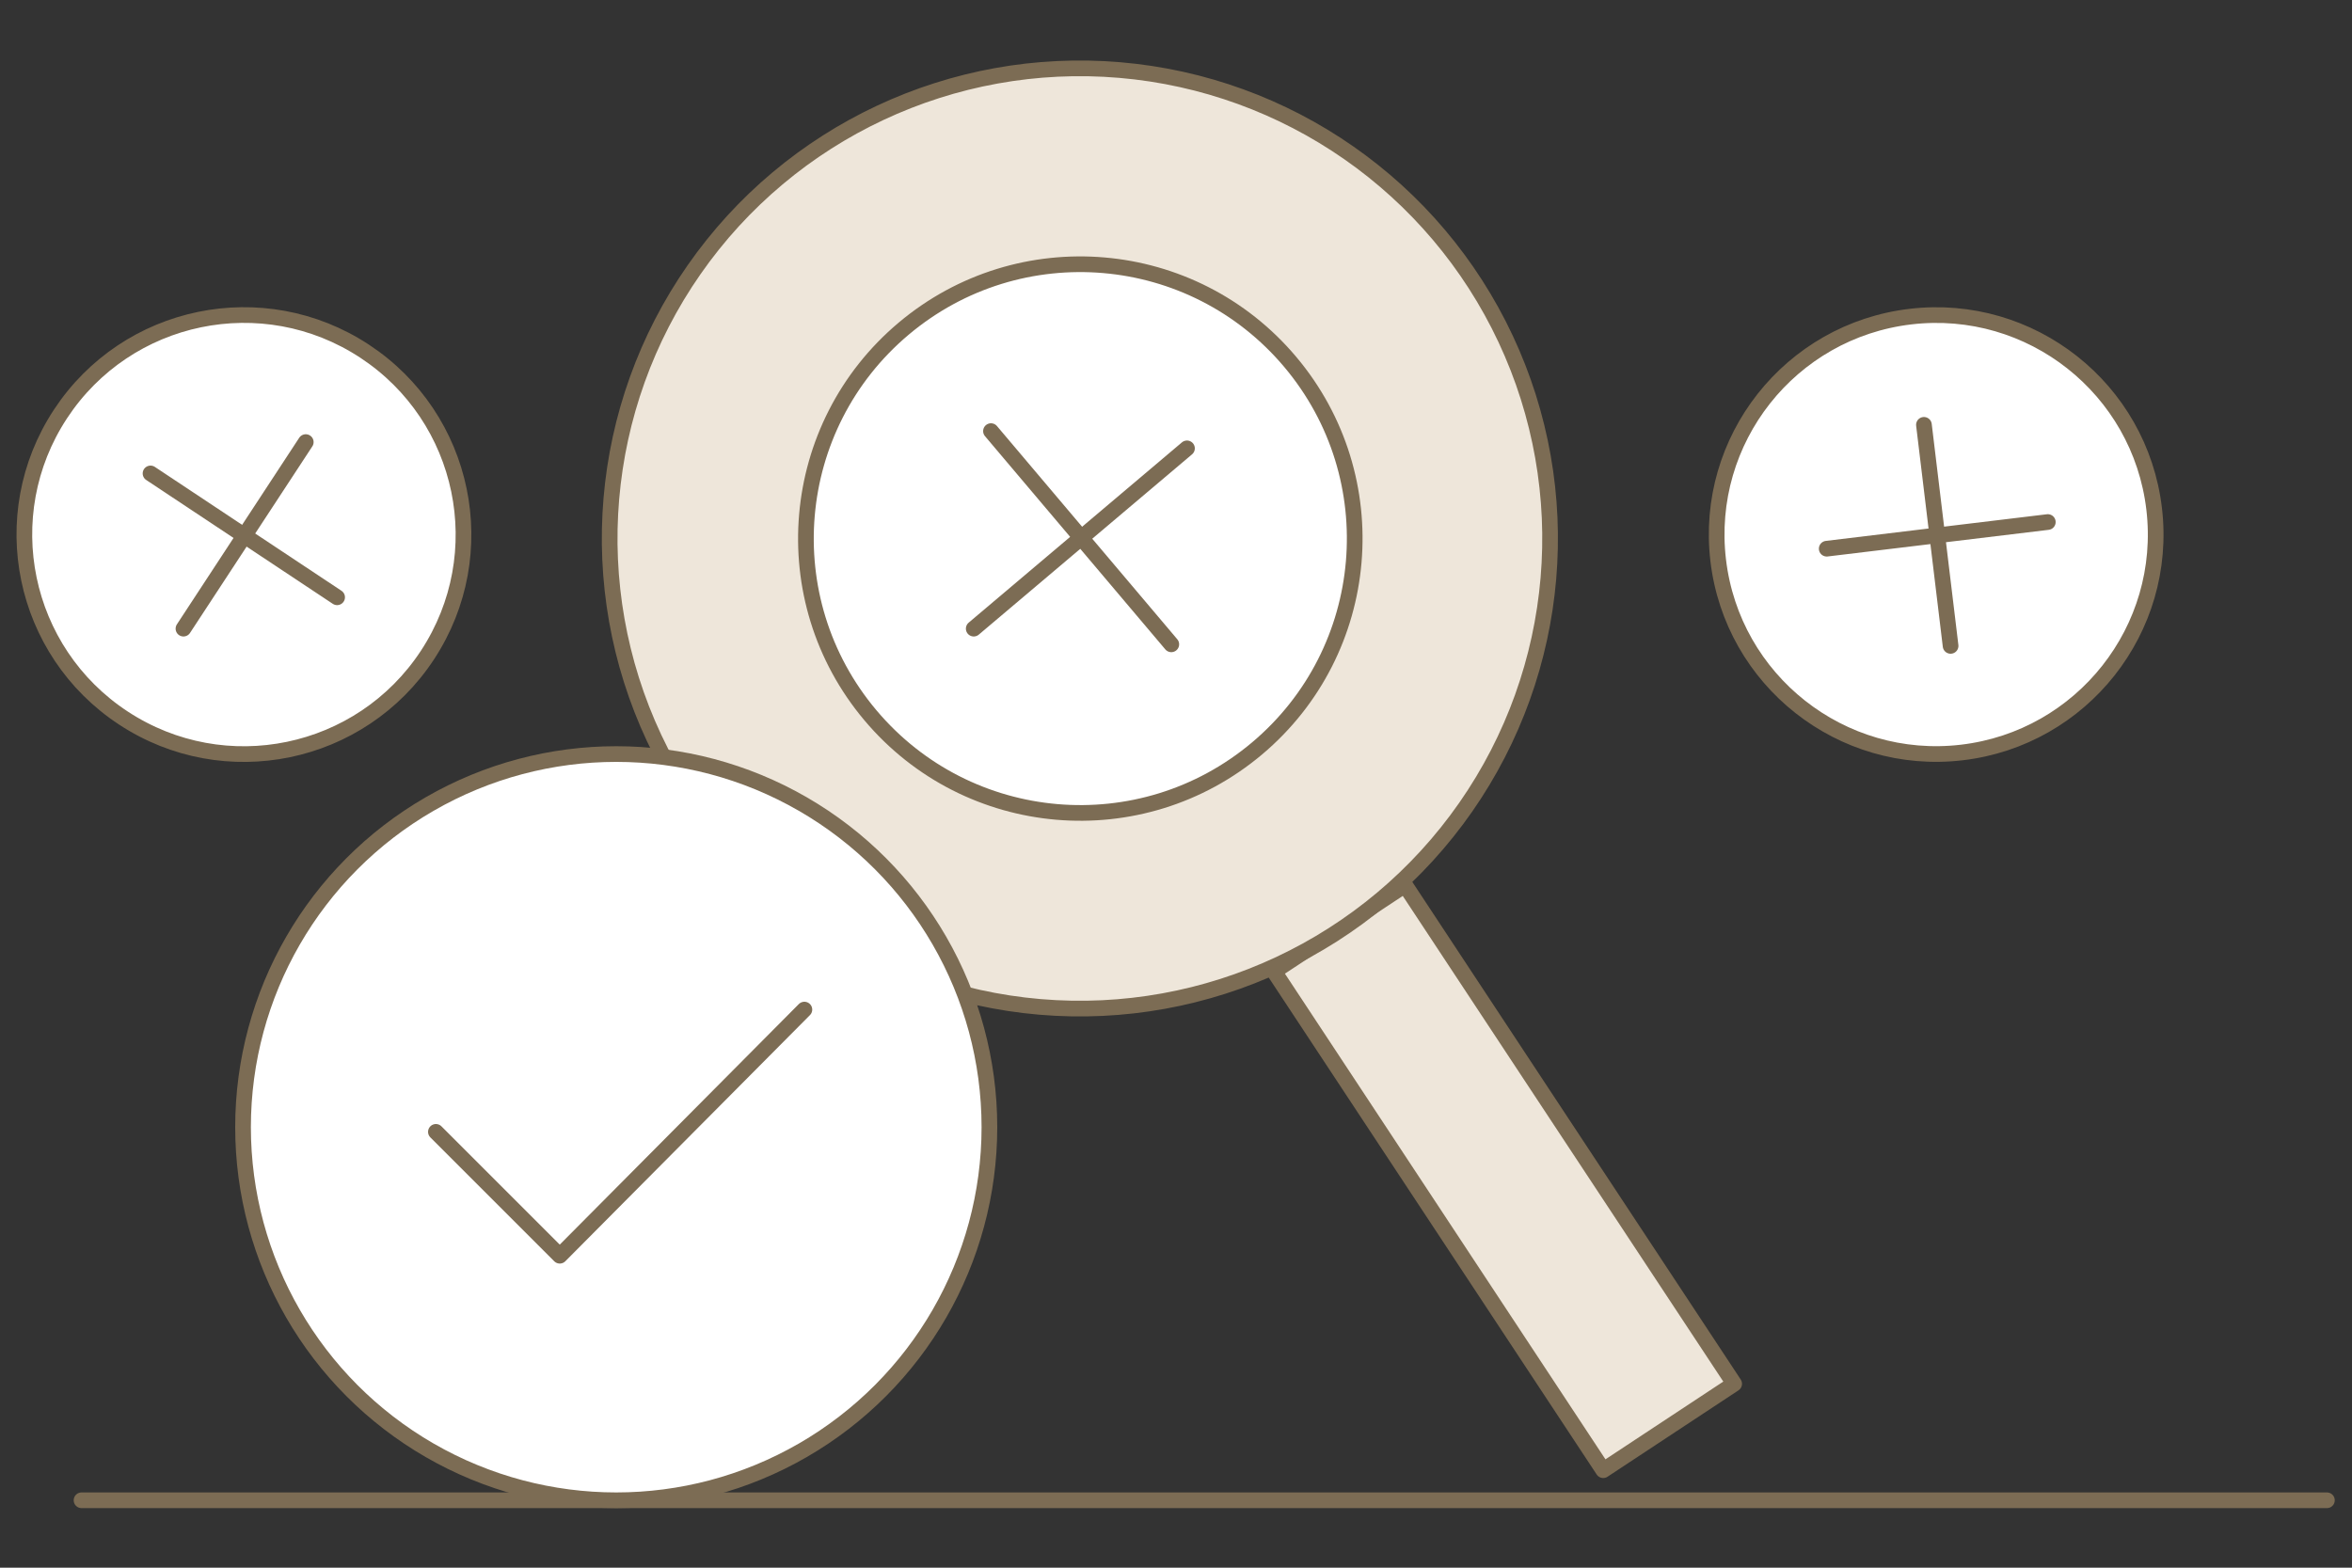
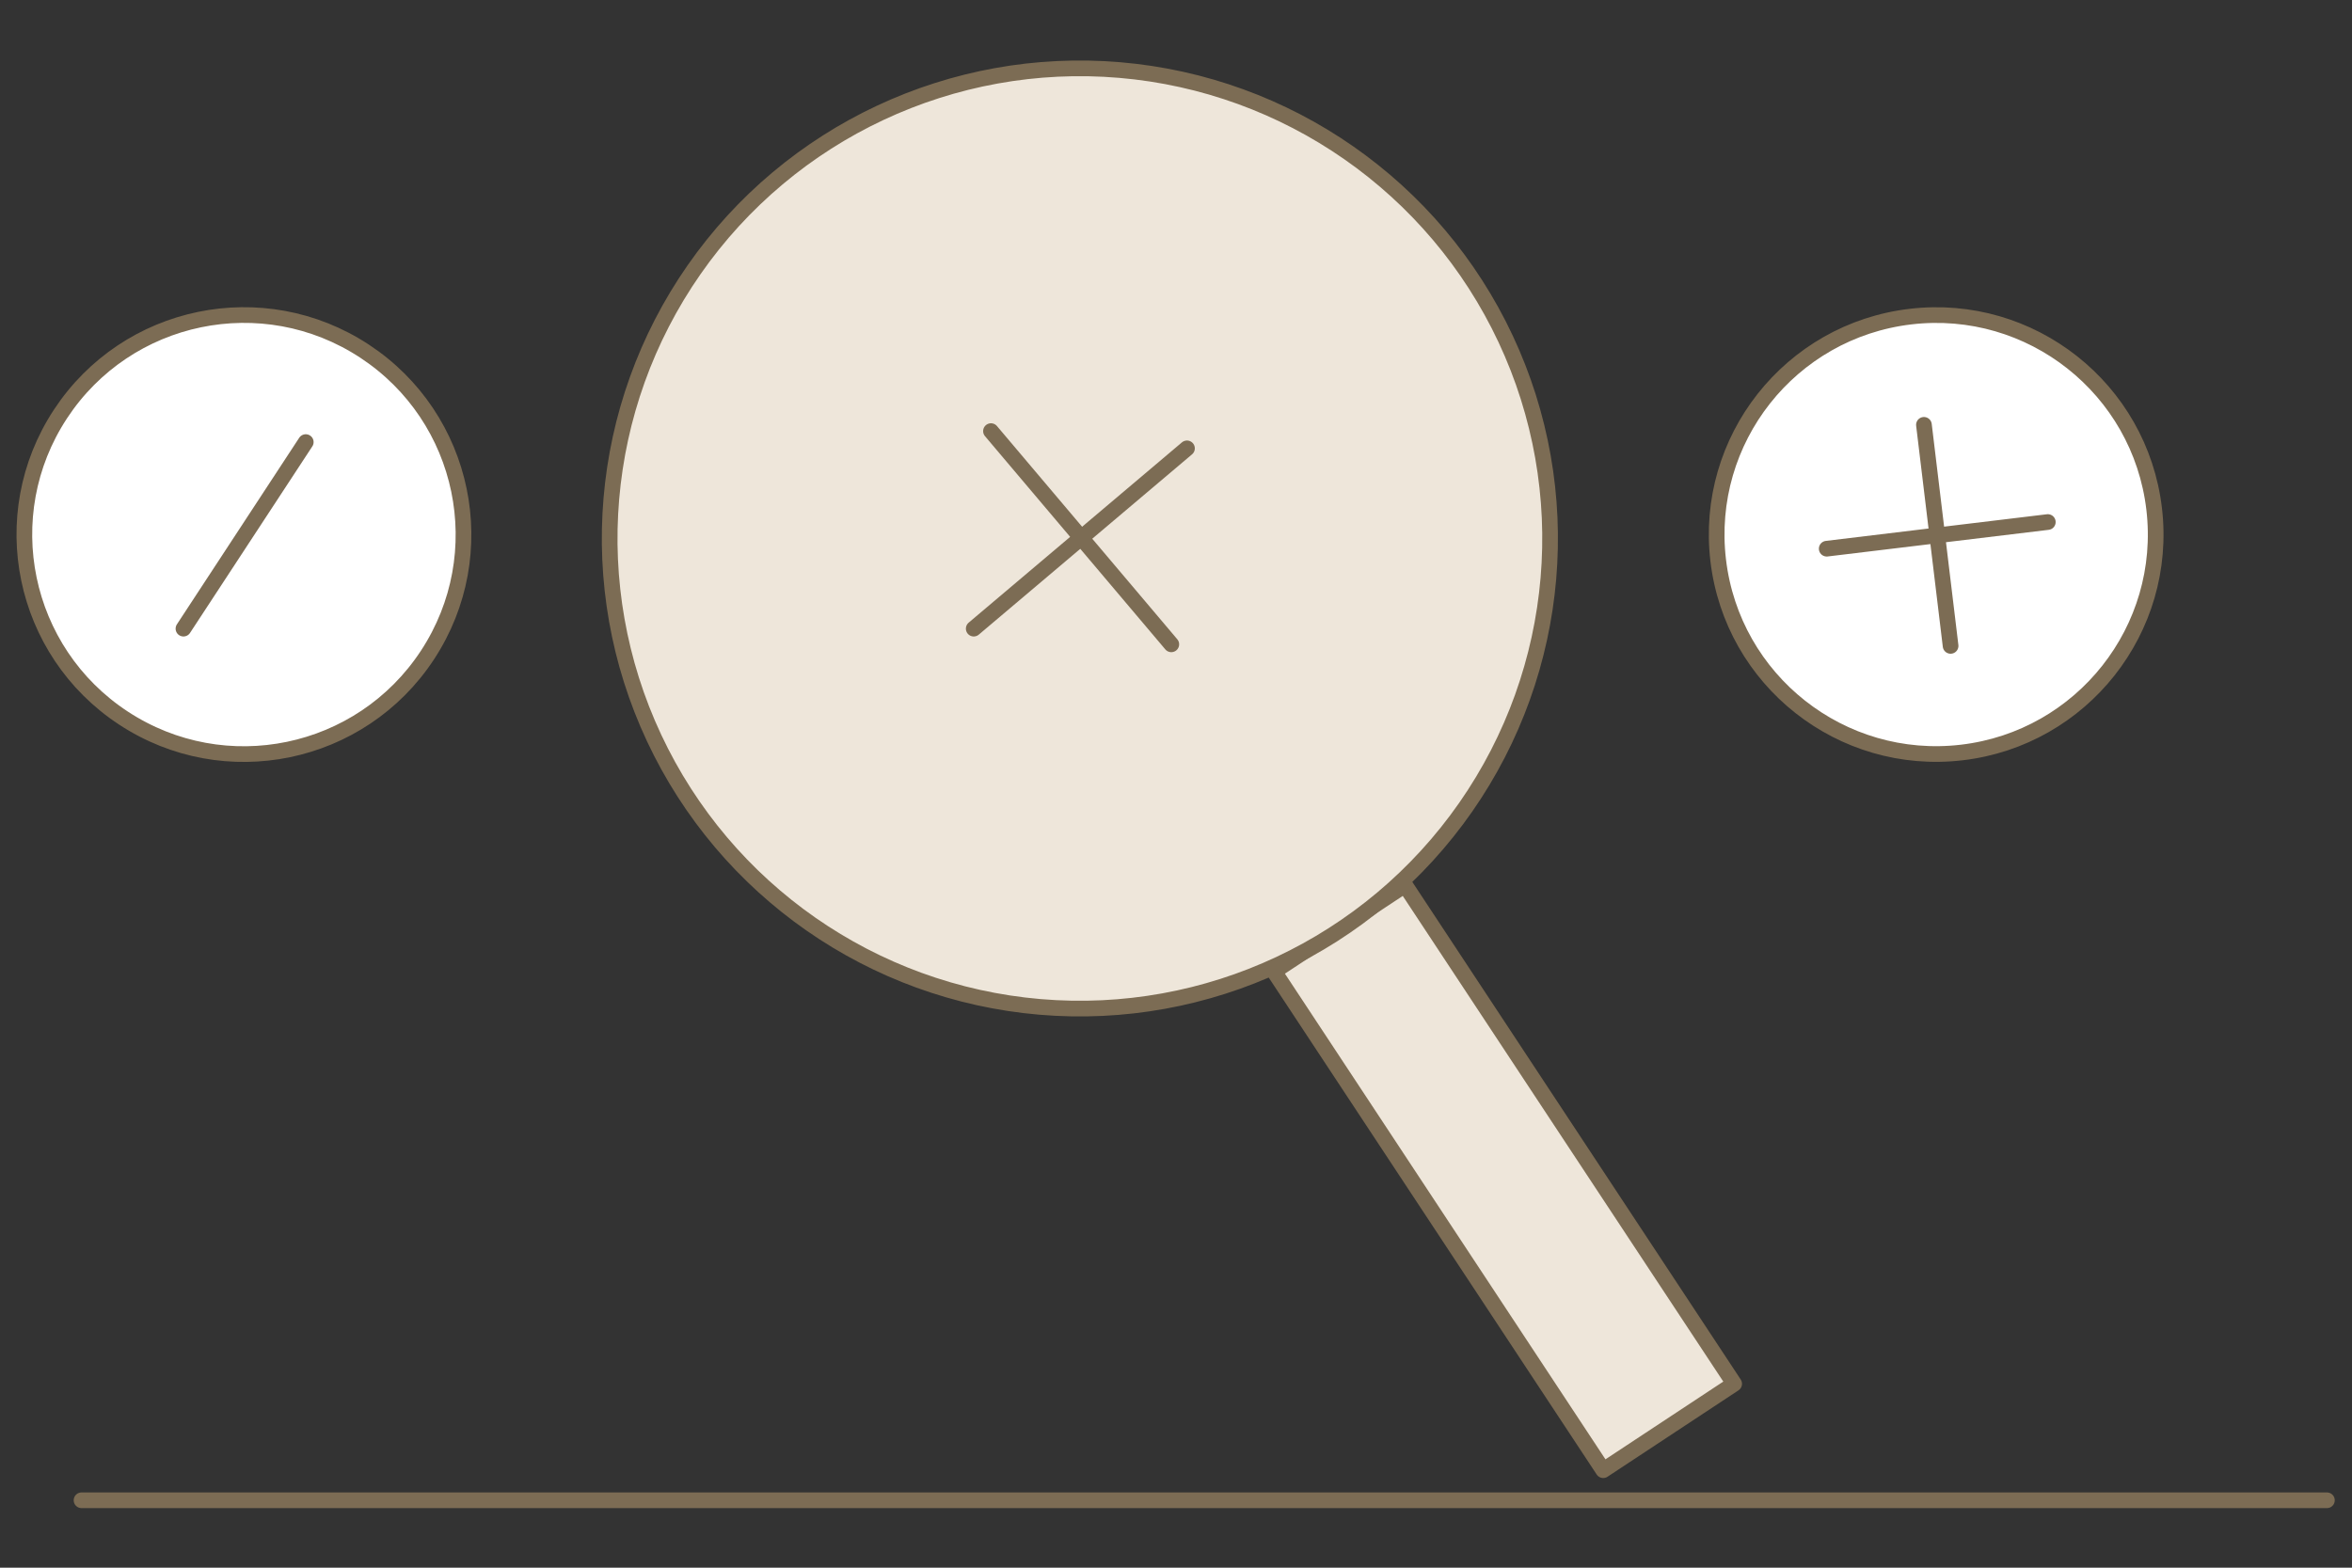
<svg xmlns="http://www.w3.org/2000/svg" version="1.1" id="Layer_1" x="0px" y="0px" width="150px" height="100px" viewBox="0 0 150 100" style="enable-background:new 0 0 150 100;" xml:space="preserve">
  <rect x="0" y="0" width="150" height="100" fill="#333333" stroke="none" />
  <style type="text/css">
	.st0{fill:#EEE6DA;stroke:#7C6C54;stroke-linecap:round;stroke-linejoin:round;stroke-miterlimit:10;}
	.st1{fill:#FFFFFF;stroke:#7C6C54;stroke-linecap:round;stroke-linejoin:round;stroke-miterlimit:10;}
	.st2{fill:none;stroke:#7C6C54;stroke-linecap:round;stroke-linejoin:round;stroke-miterlimit:10;}
</style>
  <g>
    <g>
      <g>
        <rect x="90.9" y="56.1" transform="matrix(0.835 -0.551 0.551 0.835 -25.559 65.209)" class="st0" width="10" height="38.1" />
        <ellipse transform="matrix(8.492076e-02 -0.996 0.996 8.492076e-02 28.856 100.06)" class="st0" cx="68.9" cy="34.3" rx="30" ry="30" />
      </g>
-       <ellipse transform="matrix(0.765 -0.644 0.644 0.765 -5.9 52.488)" class="st1" cx="68.9" cy="34.3" rx="17.5" ry="17.5" />
      <line class="st2" x1="63.2" y1="27.5" x2="74.7" y2="41.1" />
      <line class="st2" x1="62.1" y1="40.1" x2="75.7" y2="28.6" />
    </g>
    <g>
      <ellipse transform="matrix(0.549 -0.836 0.836 0.549 -21.515 28.42)" class="st1" cx="15.6" cy="34.1" rx="14" ry="14" />
      <line class="st2" x1="19.5" y1="28.2" x2="11.7" y2="40.1" />
-       <line class="st2" x1="9.6" y1="30.2" x2="21.5" y2="38.1" />
    </g>
    <g>
      <ellipse transform="matrix(0.993 -0.117 0.117 0.993 -3.145 14.686)" class="st1" cx="123.5" cy="34.1" rx="14" ry="14" />
      <line class="st2" x1="122.7" y1="27.1" x2="124.4" y2="41.2" />
      <line class="st2" x1="116.5" y1="35" x2="130.6" y2="33.3" />
    </g>
    <line class="st2" x1="5.2" y1="95.7" x2="148.4" y2="95.7" />
-     <circle class="st1" cx="39.3" cy="71.9" r="23.8" />
-     <polyline class="st2" points="27.8,72.2 35.7,80.1 51.3,64.4  " />
  </g>
</svg>